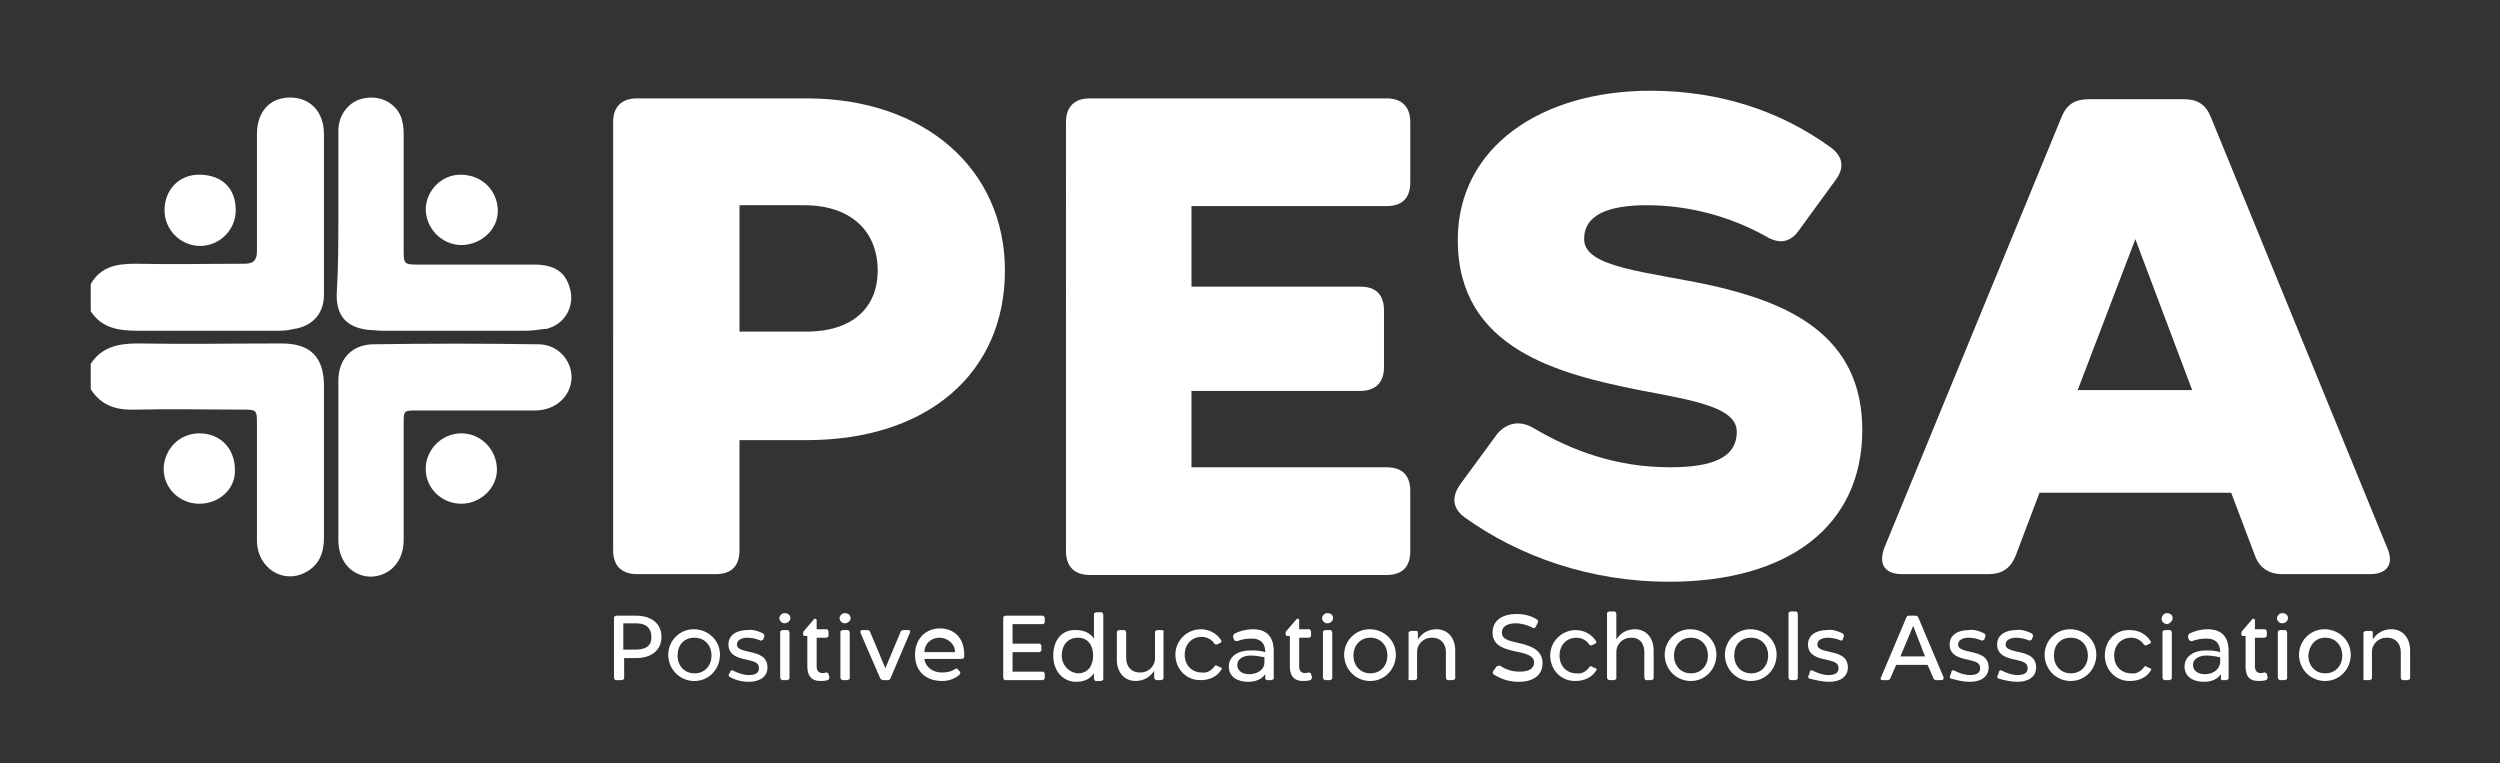
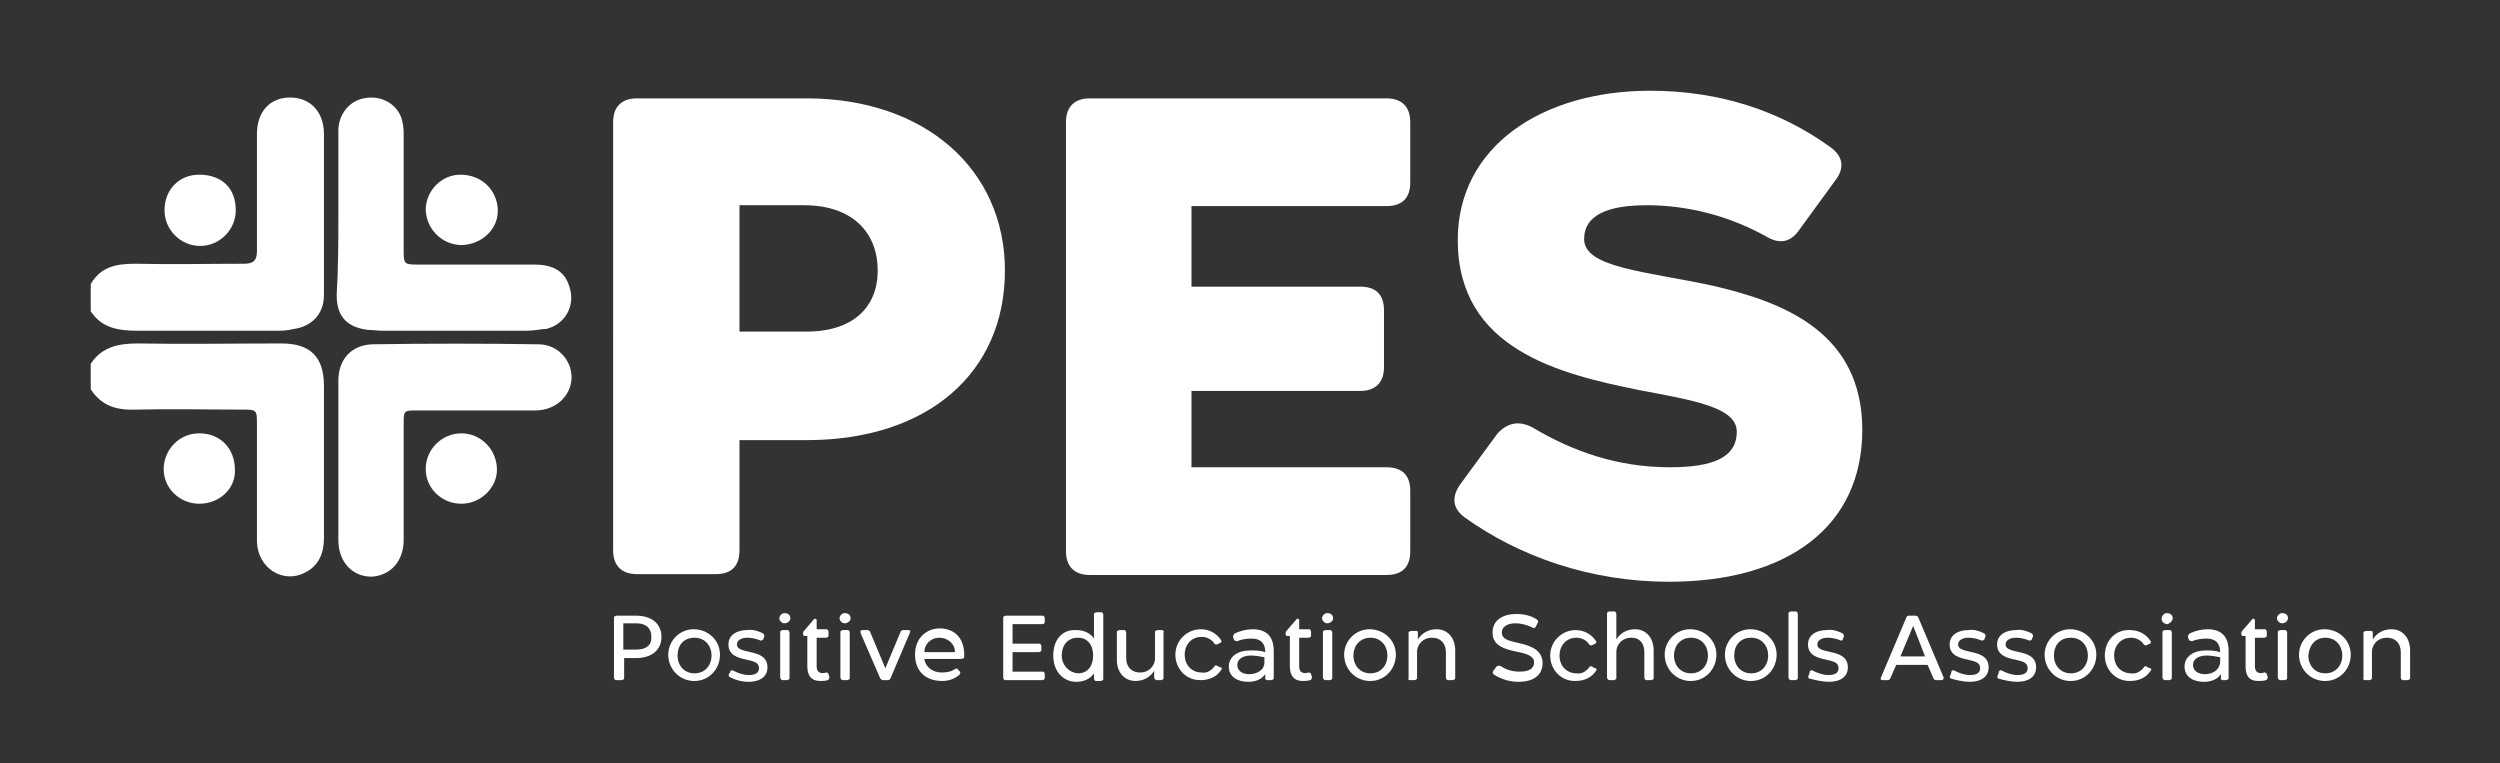
<svg xmlns="http://www.w3.org/2000/svg" version="1.1" id="Layer_1" x="0px" y="0px" viewBox="0 0 294.8 90" style="enable-background:new 0 0 294.8 90;" xml:space="preserve">
  <rect x="0" y="0" width="294.8" height="90" fill="#333333" stroke="none" />
  <style type="text/css">
	.st0{fill:#FFFFFF;}
</style>
  <g id="Layer_2_1_">
    <g id="Layer_1-2">
      <path class="st0" d="M103.5,31.9c0-4.4-2.9-7.7-8.7-7.7h-7.6v14.9h7.6C100.6,39.2,103.5,36.2,103.5,31.9 M118.5,31.9    c0,12-9,20-23.4,20h-7.9v13c0,1.8-0.9,2.8-2.8,2.8h-9.3c-1.8,0-2.8-1-2.8-2.8V14.4c0-1.8,1-2.8,2.8-2.8h20    C109.1,11.6,118.5,20,118.5,31.9" />
      <path class="st0" d="M140.5,33.8h19.9c1.8,0,2.8,0.9,2.8,2.8v6.7c0,1.8-1,2.8-2.8,2.8h-19.9v9h23c1.8,0,2.8,0.9,2.8,2.8v7.1    c0,1.8-0.9,2.8-2.8,2.8h-35c-1.8,0-2.8-1-2.8-2.8V14.4c0-1.8,1-2.8,2.8-2.8h35c1.8,0,2.8,1,2.8,2.8v7.1c0,1.8-0.9,2.8-2.8,2.8h-23    V33.8z" />
      <path class="st0" d="M180.7,50.4c4.7,2.8,10,4.7,16.2,4.7c5,0,7.9-1.1,7.9-4.2c0-2.9-5.2-3.7-11.5-4.9    c-9.4-1.9-21.4-4.8-21.4-17.7c0-11,9.9-17.6,22.7-17.6c8.2,0,15.4,2.4,21.3,6.7c1.5,1.1,1.6,2.5,0.5,3.9l-4.3,5.9    c-1,1.4-2.3,1.6-3.8,0.7c-4.3-2.4-9.2-3.7-14.1-3.7c-4.5,0-7.4,1.1-7.4,4c0,3.4,7.4,3.8,15.2,5.5c8.7,2,17.6,5.7,17.6,17    c0,11.4-8.8,17.9-22.8,17.9c-9.3,0-17.7-3-24.1-7.6c-1.5-1.1-1.5-2.5-0.5-3.9l4.4-6C177.8,49.8,179.2,49.6,180.7,50.4" />
-       <path class="st0" d="M258.5,46l-6.7-17.8L245,46H258.5z M279.5,67.7h-10.4c-1.6,0-2.7-0.8-3.2-2.2l-2.8-7.4h-22.6l-2.8,7.4    c-0.6,1.5-1.6,2.2-3.2,2.2h-10.2c-2.1,0-2.8-1.2-2.1-3.1l20.9-50.8c0.6-1.5,1.6-2.1,3.2-2.1h11.2c1.6,0,2.6,0.6,3.2,2.1l20.8,50.8    C282.3,66.4,281.6,67.7,279.5,67.7" />
      <path class="st0" d="M10.7,33.5c1.2-2.1,3.1-2.4,5.3-2.4c4.3,0.1,8.5,0,12.8,0c1.1,0,1.5-0.4,1.5-1.5c0-4.6,0-9.2,0-13.8    c0-2.6,1.5-4.3,3.9-4.3s4,1.7,4,4.3c0,6.3,0,12.7,0,19c0,2.2-1.4,3.7-3.6,4C33.8,39,33.2,39,32.5,39c-5.4,0-10.8,0-16.3,0    c-2.2,0-4.2-0.3-5.5-2.3L10.7,33.5z" />
      <path class="st0" d="M10.7,42.9c1.3-2,3.3-2.4,5.5-2.4c5.7,0.1,11.3,0,17,0c3.4,0,5,1.6,5,5c0,6,0,12,0,18c0,1.7-0.6,3.2-2.2,4    c-2.6,1.4-5.6-0.5-5.7-3.6c0-4.6,0-9.2,0-13.8c0-1.8,0-1.8-1.8-1.8c-4.2,0-8.3-0.1-12.4,0c-2.3,0.1-4.1-0.4-5.4-2.4V42.9z" />
      <path class="st0" d="M39.9,25.2c0-3.3,0-6.5,0-9.8c0-1.9,1.3-3.5,3-3.8c1.9-0.4,3.7,0.5,4.4,2.2c0.2,0.6,0.3,1.3,0.3,1.9    c0,4.5,0,9.1,0,13.6c0,1.9,0,1.9,1.9,1.9c4.5,0,9,0,13.5,0c2.4,0,3.7,0.9,4.2,2.8c0.6,2-0.5,4.1-2.5,4.7c-0.2,0.1-0.4,0.1-0.6,0.1    c-0.7,0.1-1.4,0.2-2.1,0.2c-5.6,0-11.2,0-16.9,0c-0.6,0-1.2-0.1-1.7-0.1c-2.5-0.3-3.7-1.6-3.7-4.1C39.9,31.5,39.9,28.4,39.9,25.2    L39.9,25.2z" />
      <path class="st0" d="M39.9,54.4c0-3.2,0-6.3,0-9.5c0-2.5,1.5-4.2,4-4.3c6.5-0.1,13.1-0.1,19.6,0c2.2,0,3.9,1.8,3.9,3.9    c0,0,0,0.1,0,0.1c-0.1,2.1-1.8,3.7-4.1,3.8c-4.7,0-9.4,0-14.1,0c-1.6,0-1.6,0-1.6,1.6c0,4.6,0,9.1,0,13.7c0,2.5-1.6,4.2-3.8,4.3    c-2.3,0-3.9-1.8-3.9-4.3C39.9,60.7,39.9,57.5,39.9,54.4" />
      <path class="st0" d="M27.8,24.8c0,2.3-1.9,4.2-4.2,4.2c-2.3,0-4.2-1.9-4.2-4.2c0,0,0,0,0,0c0-2.5,1.8-4.3,4.3-4.2    S27.8,22.2,27.8,24.8" />
      <path class="st0" d="M54.3,20.6c2.5,0,4.3,1.8,4.4,4.1s-1.9,4.2-4.4,4.2c-2.3-0.1-4.1-2-4.1-4.3C50.3,22.4,52.1,20.6,54.3,20.6" />
      <path class="st0" d="M54.4,59.4c-2.3,0-4.2-1.8-4.2-4.1c0,0,0,0,0,0c0-2.3,1.9-4.2,4.2-4.2c0,0,0,0,0,0c2.3,0,4.2,1.9,4.2,4.3    C58.6,57.5,56.7,59.4,54.4,59.4" />
      <path class="st0" d="M23.5,59.4c-2.3,0-4.2-1.8-4.2-4.1c0,0,0-0.1,0-0.1c0.1-2.3,1.9-4.1,4.2-4.1c2.5,0,4.2,1.8,4.2,4.3    C27.8,57.6,25.9,59.4,23.5,59.4" />
      <path class="st0" d="M278.9,80.2h0.5c0.1,0,0.3-0.1,0.3-0.2c0,0,0-0.1,0-0.1v-3c0-1,0.8-1.7,1.7-1.7c0,0,0.1,0,0.1,0    c0.9,0,1.6,0.6,1.6,1.7v3c0,0.1,0.1,0.3,0.2,0.3c0,0,0.1,0,0.1,0h0.5c0.1,0,0.3-0.1,0.3-0.2c0,0,0-0.1,0-0.1v-3.2    c0-1.5-0.9-2.5-2.2-2.5c-0.9,0-1.7,0.4-2.2,1.2v-0.8c0-0.2-0.1-0.2-0.3-0.2h-0.5c-0.1,0-0.3,0.1-0.3,0.2c0,0,0,0,0,0.1v5.3    C278.6,80,278.7,80.2,278.9,80.2C278.9,80.2,278.9,80.2,278.9,80.2 M274.2,75.2c1.2,0,2,0.9,2,2.1c0,1.2-0.8,2.1-2,2.1    c-1.2,0-2-0.9-2-2.1C272.3,76.1,273,75.2,274.2,75.2 M274.2,80.3c1.7,0,3-1.4,3-3.1c0-1.7-1.4-3-3.1-3c-1.7,0-3,1.4-3,3    c0,1.6,1.2,3,2.9,3.1C274.1,80.3,274.2,80.3,274.2,80.3 M268.9,80.2h0.5c0.1,0,0.3-0.1,0.3-0.2c0,0,0-0.1,0-0.1v-5.3    c0-0.1-0.1-0.3-0.2-0.3c0,0-0.1,0-0.1,0h-0.5c-0.1,0-0.3,0.1-0.3,0.2c0,0,0,0.1,0,0.1v5.3C268.6,80,268.7,80.2,268.9,80.2    C268.9,80.2,268.9,80.2,268.9,80.2 M269.8,72.9c0-0.4-0.3-0.6-0.7-0.6c-0.3,0-0.6,0.3-0.6,0.6s0.3,0.6,0.6,0.6    C269.5,73.5,269.8,73.2,269.8,72.9 M266.3,80.3c0.3,0,0.6,0,0.9-0.1c0.1,0,0.2-0.2,0.2-0.3c0,0,0,0,0-0.1l-0.1-0.3    c0-0.1-0.1-0.2-0.3-0.2c-0.6,0.2-1.1,0-1.1-0.7v-3.4h1.1c0.1,0,0.3-0.1,0.3-0.2c0,0,0-0.1,0-0.1v-0.4c0-0.1-0.1-0.3-0.2-0.3    c0,0-0.1,0-0.1,0h-1.1v-1.1c0-0.1-0.2-0.2-0.3-0.1l-1.2,1.4c-0.1,0.1-0.1,0.2-0.1,0.3v0.1c0,0.1,0.1,0.2,0.2,0.2h0.3v3.6    C264.8,79.8,265.3,80.3,266.3,80.3 M260,79.5c-0.8,0-1.4-0.4-1.4-1.1c0-0.7,0.7-1.1,1.6-1.1c0.5,0,1.1,0.1,1.6,0.2v0.6    C261.7,79.1,260.8,79.5,260,79.5 M262,80.2h0.5c0.1,0,0.3-0.1,0.3-0.2c0,0,0,0,0-0.1v-3.1c0-1.7-0.8-2.6-2.5-2.6    c-0.7,0-1.5,0.2-2.1,0.5c-0.1,0.1-0.2,0.2-0.2,0.4l0.1,0.3c0,0.1,0.2,0.2,0.3,0.2c0,0,0,0,0.1,0c0.5-0.2,1.1-0.3,1.7-0.3    c1.1,0,1.6,0.6,1.6,1.6c-0.6-0.2-1.2-0.2-1.7-0.2c-1.4,0-2.5,0.7-2.5,1.9c0,1.2,1,1.8,2.3,1.8c0.7,0,1.5-0.2,2-0.9v0.5    C261.8,80,261.9,80.1,262,80.2C262,80.2,262,80.2,262,80.2 M255.3,80.2h0.5c0.1,0,0.3-0.1,0.3-0.2c0,0,0-0.1,0-0.1v-5.3    c0-0.1-0.1-0.3-0.2-0.3c0,0-0.1,0-0.1,0h-0.5c-0.1,0-0.3,0.1-0.3,0.2c0,0,0,0.1,0,0.1v5.3C255,80,255.1,80.2,255.3,80.2    C255.2,80.2,255.3,80.2,255.3,80.2 M256.2,72.9c0-0.4-0.3-0.6-0.7-0.6c0,0,0,0,0,0c-0.3,0-0.6,0.3-0.6,0.7c0,0.3,0.3,0.6,0.7,0.6    C255.9,73.5,256.2,73.2,256.2,72.9 M248.2,77.3c0,1.6,1.2,3,2.9,3c0,0,0.1,0,0.1,0c1,0,1.9-0.4,2.4-1.2c0.1-0.1,0.1-0.2,0-0.3    c0,0,0,0-0.1,0l-0.4-0.2c-0.1-0.1-0.3,0-0.3,0.1c-0.4,0.5-0.9,0.8-1.5,0.7c-1.1,0-2-0.8-2-2.1c0-1.2,0.8-2.1,2-2.1    c0.6,0,1.2,0.3,1.5,0.8c0.1,0.1,0.2,0.1,0.3,0.1l0.4-0.2c0.1,0,0.2-0.2,0.1-0.3c0,0,0,0,0,0c-0.5-0.8-1.4-1.3-2.4-1.3    C249.5,74.2,248.2,75.5,248.2,77.3C248.2,77.2,248.2,77.2,248.2,77.3 M244.2,75.2c1.2,0,2,0.9,2,2.1c0,1.2-0.8,2.1-2,2.1    c-1.2,0-2-0.9-2-2.1C242.2,76.1,242.9,75.2,244.2,75.2 M244.2,80.3c1.7,0,3-1.4,3-3.1s-1.4-3-3.1-3c-1.7,0-3,1.4-3,3    c0,1.6,1.2,3,2.9,3.1C244,80.3,244.1,80.3,244.2,80.3 M237.9,80.4c1.3,0,2.2-0.6,2.2-1.7c0-1.3-1.1-1.6-2-1.8    c-0.8-0.2-1.6-0.3-1.6-0.9c0-0.6,0.7-0.8,1.2-0.8c0.5,0,1,0.1,1.5,0.3c0.1,0.1,0.3,0,0.4-0.1c0,0,0,0,0,0l0.1-0.3    c0.1-0.1,0-0.3-0.1-0.4c-0.6-0.3-1.2-0.5-1.9-0.4c-1.1,0-2.2,0.5-2.2,1.7c0,1.3,1.2,1.6,2.2,1.8c0.8,0.2,1.4,0.3,1.4,1    c0,0.6-0.5,0.8-1.2,0.8c-0.6,0-1.2-0.2-1.8-0.5c-0.1-0.1-0.3-0.1-0.4,0.1c0,0,0,0,0,0.1l-0.1,0.3c-0.1,0.1-0.1,0.3,0,0.4    c0,0,0,0,0,0C236.3,80.2,237.1,80.4,237.9,80.4 M232.3,80.4c1.3,0,2.2-0.6,2.2-1.7c0-1.3-1.1-1.6-2-1.8c-0.8-0.2-1.6-0.3-1.6-0.9    c0-0.6,0.7-0.8,1.2-0.8c0.5,0,1,0.1,1.5,0.3c0.1,0.1,0.3,0,0.4-0.1c0,0,0,0,0,0l0.1-0.3c0.1-0.1,0-0.3-0.1-0.4    c-0.6-0.3-1.2-0.5-1.9-0.4c-1.1,0-2.2,0.5-2.2,1.7c0,1.3,1.2,1.6,2.2,1.8c0.8,0.2,1.4,0.3,1.4,1c0,0.6-0.5,0.8-1.2,0.8    c-0.6,0-1.2-0.2-1.8-0.5c-0.1-0.1-0.3-0.1-0.4,0.1c0,0,0,0,0,0.1l-0.1,0.3c-0.1,0.1-0.1,0.3,0,0.4c0,0,0,0,0,0    C230.7,80.2,231.5,80.4,232.3,80.4 M224.1,77.4l1.5-3.6l1.4,3.6H224.1z M229.2,79.9l-3-7.1c0-0.1-0.2-0.2-0.3-0.2h-0.8    c-0.1,0-0.3,0.1-0.3,0.2l-3,7.1c-0.1,0.2,0,0.3,0.2,0.3h0.6c0.1,0,0.3-0.1,0.3-0.2l0.7-1.6h3.7L228,80c0,0.1,0.2,0.2,0.3,0.2h0.6    C229.1,80.2,229.2,80.1,229.2,79.9 M215.7,80.4c1.3,0,2.2-0.6,2.2-1.7c0-1.3-1.1-1.6-2-1.8c-0.8-0.2-1.6-0.3-1.6-0.9    c0-0.6,0.7-0.8,1.2-0.8c0.5,0,1,0.1,1.5,0.3c0.1,0.1,0.3,0,0.3-0.1c0,0,0,0,0,0l0.1-0.3c0.1-0.1,0-0.3-0.1-0.4    c-0.6-0.3-1.2-0.5-1.9-0.4c-1.1,0-2.2,0.5-2.2,1.7c0,1.3,1.2,1.6,2.2,1.8c0.8,0.2,1.4,0.3,1.4,1c0,0.6-0.5,0.8-1.2,0.8    c-0.6,0-1.2-0.2-1.8-0.5c-0.1-0.1-0.3-0.1-0.4,0.1c0,0,0,0,0,0.1l-0.1,0.3c-0.1,0.1-0.1,0.3,0,0.4c0,0,0,0,0,0    C214.1,80.2,214.9,80.4,215.7,80.4 M211.2,80.2h0.5c0.1,0,0.3-0.1,0.3-0.2c0,0,0-0.1,0-0.1v-7.5c0-0.1-0.1-0.3-0.2-0.3    c0,0,0,0-0.1,0h-0.5c-0.1,0-0.3,0.1-0.3,0.2c0,0,0,0,0,0.1v7.5C210.9,80,211,80.2,211.2,80.2C211.1,80.2,211.1,80.2,211.2,80.2     M206.5,75.2c1.2,0,2,0.9,2,2.1s-0.8,2.1-2,2.1c-1.2,0-2-0.9-2-2.1S205.2,75.2,206.5,75.2 M206.5,80.3c1.7,0,3-1.4,3-3.1    c0-1.7-1.4-3-3.1-3c-1.7,0-3,1.4-3,3c0,1.6,1.2,3,2.9,3.1C206.4,80.3,206.4,80.3,206.5,80.3 M199.4,75.2c1.2,0,2,0.9,2,2.1    c0,1.2-0.8,2.1-2,2.1c-1.2,0-2-0.9-2-2.1C197.4,76.1,198.2,75.2,199.4,75.2 M199.4,80.3c1.7,0,3-1.4,3-3.1c0-1.7-1.4-3-3.1-3    c-1.7,0-3,1.4-3,3c0,1.6,1.2,3,2.9,3.1C199.3,80.3,199.4,80.3,199.4,80.3 M189.8,80.2h0.5c0.1,0,0.3-0.1,0.3-0.2c0,0,0-0.1,0-0.1    v-3c0-1,0.8-1.7,1.7-1.7c0,0,0.1,0,0.1,0c0.9,0,1.5,0.6,1.5,1.7v3c0,0.1,0.1,0.3,0.2,0.3c0,0,0.1,0,0.1,0h0.5    c0.1,0,0.3-0.1,0.3-0.2c0,0,0-0.1,0-0.1v-3.2c0-1.5-0.9-2.5-2.2-2.5c-0.9,0-1.7,0.4-2.2,1.2v-3c0-0.1-0.1-0.3-0.2-0.3    c0,0-0.1,0-0.1,0h-0.5c-0.1,0-0.3,0.1-0.3,0.2c0,0,0,0.1,0,0.1v7.5C189.5,80,189.6,80.2,189.8,80.2    C189.8,80.2,189.8,80.2,189.8,80.2 M182.8,77.3c0,1.6,1.2,3,2.9,3c0,0,0.1,0,0.1,0c1,0,1.9-0.4,2.4-1.2c0.1-0.1,0.1-0.2,0-0.3    c0,0,0,0-0.1,0l-0.4-0.2c-0.1-0.1-0.3,0-0.3,0.1c-0.4,0.5-0.9,0.8-1.5,0.7c-1.1,0-2-0.8-2-2.1c0-1.2,0.8-2.1,2-2.1    c0.6,0,1.2,0.3,1.5,0.8c0.1,0.1,0.2,0.1,0.3,0.1l0.4-0.2c0.1,0,0.2-0.2,0.1-0.3c0,0,0,0,0,0c-0.5-0.8-1.4-1.3-2.4-1.3    c-1.6,0-3,1.3-3,3C182.8,77.2,182.8,77.2,182.8,77.3 M176.4,78.7l-0.3,0.4c-0.1,0.1-0.1,0.3,0,0.4c0,0,0,0,0,0    c0.9,0.6,1.9,0.9,3,0.9c1.6,0,2.8-0.7,2.8-2.2c0-1.5-1.3-2-2.5-2.3c-1.2-0.3-2.3-0.4-2.3-1.3c0-0.8,0.8-1.1,1.6-1.1    c0.7,0,1.4,0.2,2,0.5c0.1,0.1,0.3,0.1,0.4-0.1l0.2-0.4c0.1-0.1,0.1-0.3,0-0.4c0,0,0,0,0,0c-0.7-0.5-1.6-0.7-2.5-0.7    c-1.4,0-2.8,0.6-2.8,2.2c0,1.7,1.7,2,3.1,2.3c1,0.2,1.8,0.5,1.8,1.2c0,0.8-0.7,1.1-1.7,1.1c-0.8,0-1.6-0.2-2.3-0.7    C176.7,78.5,176.5,78.5,176.4,78.7C176.4,78.7,176.4,78.7,176.4,78.7 M166.3,80.2h0.5c0.1,0,0.3-0.1,0.3-0.2c0,0,0-0.1,0-0.1v-3    c0-1,0.8-1.7,1.7-1.7c0,0,0.1,0,0.1,0c0.9,0,1.6,0.6,1.6,1.7v3c0,0.1,0.1,0.3,0.2,0.3c0,0,0.1,0,0.1,0h0.5c0.1,0,0.3-0.1,0.3-0.2    c0,0,0-0.1,0-0.1v-3.2c0-1.5-0.9-2.5-2.2-2.5c-0.9,0-1.7,0.4-2.2,1.2v-0.8c0-0.2-0.1-0.2-0.3-0.2h-0.5c-0.1,0-0.3,0.1-0.3,0.2    c0,0,0,0.1,0,0.1v5.3C166,80.1,166.1,80.2,166.3,80.2C166.2,80.2,166.3,80.2,166.3,80.2 M161.6,75.2c1.2,0,2,0.9,2,2.1    c0,1.2-0.8,2.1-2,2.1c-1.2,0-2-0.9-2-2.1C159.6,76.1,160.4,75.2,161.6,75.2 M161.6,80.3c1.7,0,3-1.4,3-3.1s-1.4-3-3.1-3    c-1.7,0-3,1.4-3,3c0,1.6,1.2,3,2.9,3.1C161.5,80.3,161.6,80.3,161.6,80.3 M156.3,80.2h0.5c0.1,0,0.3-0.1,0.3-0.2c0,0,0-0.1,0-0.1    v-5.3c0-0.1-0.1-0.3-0.2-0.3c0,0,0,0-0.1,0h-0.5c-0.1,0-0.3,0.1-0.3,0.2c0,0,0,0,0,0.1v5.3C156,80,156.1,80.2,156.3,80.2    C156.2,80.2,156.3,80.2,156.3,80.2 M157.2,72.9c0-0.4-0.3-0.6-0.7-0.6c-0.3,0-0.6,0.3-0.6,0.6c0,0.3,0.3,0.6,0.6,0.6    C156.9,73.5,157.2,73.2,157.2,72.9 M153.6,80.3c0.3,0,0.6,0,0.9-0.1c0.1,0,0.2-0.2,0.2-0.3c0,0,0,0,0-0.1l-0.1-0.3    c0-0.1-0.1-0.2-0.3-0.2c-0.6,0.2-1.1,0-1.1-0.7v-3.4h1.1c0.1,0,0.3-0.1,0.3-0.2c0,0,0,0,0-0.1v-0.4c0-0.1-0.1-0.3-0.2-0.3    c0,0,0,0-0.1,0h-1.1v-1.1c0-0.1-0.2-0.2-0.3-0.1l-1.2,1.4c-0.1,0.1-0.1,0.2-0.1,0.3v0.1c0,0.1,0.1,0.2,0.2,0.2h0.3v3.6    C152.1,79.8,152.7,80.3,153.6,80.3 M147.3,79.5c-0.8,0-1.4-0.4-1.4-1.1c0-0.7,0.7-1.1,1.6-1.1c0.5,0,1.1,0.1,1.6,0.2v0.6    C149.1,79.1,148.1,79.5,147.3,79.5 M149.4,80.2h0.5c0.1,0,0.3-0.1,0.3-0.2c0,0,0,0,0-0.1v-3.1c0-1.7-0.8-2.6-2.5-2.6    c-0.7,0-1.5,0.2-2.1,0.5c-0.1,0.1-0.2,0.2-0.2,0.4l0.1,0.3c0,0.1,0.2,0.2,0.3,0.2c0,0,0,0,0.1,0c0.5-0.2,1.1-0.3,1.7-0.3    c1.1,0,1.6,0.6,1.6,1.6c-0.6-0.2-1.2-0.2-1.8-0.2c-1.4,0-2.5,0.7-2.5,1.9c0,1.2,1,1.8,2.3,1.8c0.7,0,1.5-0.2,2-0.9v0.5    C149.1,80,149.2,80.1,149.4,80.2C149.4,80.2,149.4,80.2,149.4,80.2 M138.6,77.2c0,1.6,1.2,3,2.9,3c0,0,0.1,0,0.1,0    c1,0,1.9-0.4,2.4-1.2c0.1-0.1,0.1-0.2,0-0.3c0,0,0,0-0.1,0l-0.4-0.2c-0.1-0.1-0.3,0-0.3,0.1c-0.4,0.5-0.9,0.8-1.5,0.7    c-1.1,0-2-0.8-2-2.1c0-1.2,0.8-2.1,2-2.1c0.6,0,1.2,0.3,1.5,0.8c0.1,0.1,0.2,0.1,0.3,0.1l0.4-0.2c0.1,0,0.2-0.2,0.1-0.3    c0,0,0,0,0,0c-0.5-0.8-1.4-1.3-2.4-1.3C140,74.2,138.6,75.5,138.6,77.2C138.6,77.2,138.6,77.2,138.6,77.2 M137,74.3h-0.5    c-0.1,0-0.3,0.1-0.3,0.2c0,0,0,0,0,0.1v3c0,1-0.8,1.7-1.7,1.7c0,0-0.1,0-0.1,0c-0.9,0-1.6-0.6-1.6-1.7v-3c0-0.1-0.1-0.3-0.2-0.3    c0,0-0.1,0-0.1,0H132c-0.1,0-0.3,0.1-0.3,0.2c0,0,0,0,0,0.1v3.2c0,1.5,0.9,2.5,2.2,2.5c0.9,0,1.7-0.4,2.2-1.2v0.8    c0,0.1,0.1,0.2,0.2,0.3c0,0,0,0,0.1,0h0.5c0.1,0,0.3-0.1,0.3-0.2c0,0,0,0,0-0.1v-5.3C137.3,74.5,137.2,74.3,137,74.3    C137,74.3,137,74.3,137,74.3 M125.2,77.3c0-1.2,0.7-2.1,1.9-2.1c1.2,0,1.8,0.9,1.8,2.1s-0.6,2.1-1.8,2.1    C126,79.3,125.2,78.4,125.2,77.3 M124.2,77.3c0,1.9,1.2,3.1,2.7,3.1c1,0,1.7-0.4,2.1-1v0.6c0,0.1,0.1,0.3,0.2,0.3c0,0,0,0,0.1,0    h0.5c0.1,0,0.3-0.1,0.3-0.2c0,0,0,0,0-0.1v-7.5c0-0.1-0.1-0.3-0.2-0.3c0,0,0,0-0.1,0h-0.5c-0.1,0-0.3,0.1-0.3,0.2c0,0,0,0,0,0.1    v2.8c-0.4-0.6-1.1-1-2.1-1C125.3,74.2,124.2,75.4,124.2,77.3 M119.4,73.6h3.5c0.1,0,0.3-0.1,0.3-0.2c0,0,0-0.1,0-0.1v-0.4    c0-0.1-0.1-0.3-0.2-0.3c0,0-0.1,0-0.1,0h-4.3c-0.1,0-0.3,0.1-0.3,0.2c0,0,0,0.1,0,0.1v7c0,0.1,0.1,0.3,0.2,0.3c0,0,0.1,0,0.1,0    h4.3c0.1,0,0.3-0.1,0.3-0.2c0,0,0-0.1,0-0.1v-0.4c0-0.1-0.1-0.3-0.2-0.3c0,0-0.1,0-0.1,0h-3.5v-2.3h3.1c0.1,0,0.3-0.1,0.3-0.2    c0,0,0,0,0-0.1v-0.4c0-0.1-0.1-0.3-0.2-0.3c0,0,0,0-0.1,0h-3.1L119.4,73.6z M110.8,75.2c0.9,0,1.8,0.7,1.8,1.6c0,0,0,0.1,0,0.1    H109C109,76,109.7,75.2,110.8,75.2C110.7,75.2,110.8,75.2,110.8,75.2 M111.1,80.3c0.7,0,1.4-0.2,2-0.7c0.1-0.1,0.2-0.3,0.1-0.4    c0,0,0,0,0,0L113,79c-0.1-0.2-0.2-0.2-0.4-0.1c-0.4,0.3-1,0.4-1.5,0.4c-1.3,0-2-0.8-2.1-1.6h4.4c0.1,0,0.3-0.1,0.3-0.2    c0,0,0,0,0-0.1c0-0.1,0-0.1,0-0.2c0-2-1.2-3.1-2.9-3.1c-1.4,0-2.9,1-2.9,3.1C107.9,79.1,109.1,80.3,111.1,80.3 M101.5,74.7    l2.3,5.3c0.1,0.1,0.2,0.2,0.3,0.2h0.6c0.1,0,0.3-0.1,0.3-0.2l2.3-5.4c0.1-0.2,0-0.3-0.2-0.3h-0.6c-0.1,0-0.3,0.1-0.3,0.2l-1.8,4.3    l-1.8-4.3c0-0.1-0.2-0.2-0.3-0.2h-0.6C101.5,74.3,101.4,74.4,101.5,74.7 M99.4,80.2h0.5c0.1,0,0.3-0.1,0.3-0.2c0,0,0-0.1,0-0.1    v-5.3c0-0.1-0.1-0.3-0.2-0.3c0,0,0,0-0.1,0h-0.5c-0.1,0-0.3,0.1-0.3,0.2c0,0,0,0,0,0.1v5.3C99.1,80,99.2,80.2,99.4,80.2    C99.4,80.2,99.4,80.2,99.4,80.2 M100.3,72.9c0-0.4-0.3-0.6-0.7-0.6c-0.3,0-0.6,0.3-0.6,0.6c0,0.3,0.3,0.6,0.6,0.6    C100,73.5,100.3,73.2,100.3,72.9 M96.7,80.3c0.3,0,0.6,0,0.9-0.1c0.1,0,0.2-0.2,0.2-0.3c0,0,0,0,0-0.1l-0.1-0.3    c0-0.1-0.1-0.2-0.3-0.2c-0.6,0.2-1.1,0-1.1-0.7v-3.4h1.1c0.1,0,0.3-0.1,0.3-0.2c0,0,0,0,0-0.1v-0.4c0-0.1-0.1-0.3-0.2-0.3    c0,0,0,0-0.1,0h-1.1v-1.1c0-0.1-0.2-0.2-0.3-0.1l-1.2,1.4c-0.1,0.1-0.1,0.2-0.1,0.3v0.1c0,0.1,0.1,0.2,0.2,0.2h0.3v3.6    C95.2,79.8,95.8,80.3,96.7,80.3 M92.3,80.2h0.5c0.1,0,0.3-0.1,0.3-0.2c0,0,0-0.1,0-0.1v-5.3c0-0.1-0.1-0.3-0.2-0.3c0,0,0,0-0.1,0    h-0.5c-0.1,0-0.3,0.1-0.3,0.2c0,0,0,0,0,0.1v5.3C92,80,92.1,80.2,92.3,80.2C92.2,80.2,92.2,80.2,92.3,80.2 M93.2,72.9    c0-0.4-0.3-0.6-0.7-0.6c-0.3,0-0.6,0.3-0.6,0.6c0,0.3,0.3,0.6,0.6,0.6C92.9,73.5,93.2,73.2,93.2,72.9 M88.3,80.4    c1.3,0,2.2-0.6,2.2-1.7c0-1.3-1.1-1.6-2-1.8c-0.8-0.2-1.6-0.3-1.6-0.9c0-0.6,0.7-0.8,1.2-0.8c0.5,0,1,0.1,1.5,0.3    c0.1,0.1,0.3,0,0.4-0.1c0,0,0,0,0,0l0.1-0.3c0.1-0.1,0-0.3-0.1-0.4c-0.6-0.3-1.2-0.5-1.9-0.4c-1.1,0-2.2,0.5-2.2,1.7    c0,1.3,1.2,1.6,2.2,1.8c0.8,0.2,1.4,0.3,1.4,1c0,0.6-0.5,0.8-1.2,0.8c-0.6,0-1.2-0.2-1.8-0.5c-0.1-0.1-0.3-0.1-0.4,0.1    c0,0,0,0,0,0.1L86,79.4c-0.1,0.1-0.1,0.3,0,0.4c0,0,0,0,0,0C86.7,80.2,87.5,80.4,88.3,80.4 M81.9,75.2c1.2,0,2,0.9,2,2.1    s-0.8,2.1-2,2.1s-2-0.9-2-2.1S80.6,75.2,81.9,75.2 M81.9,80.3c1.7,0,3-1.4,3-3.1c0-1.7-1.4-3-3.1-3c-1.7,0-3,1.4-3,3    c0,1.6,1.2,3,2.9,3.1C81.7,80.3,81.8,80.3,81.9,80.3 M75,76.6h-1.5v-3.1H75c1.3,0,1.8,0.7,1.8,1.5C76.9,76,76.3,76.6,75,76.6     M75,72.6h-2.3c-0.1,0-0.3,0.1-0.3,0.2c0,0,0,0.1,0,0.1v7c0,0.1,0.1,0.3,0.2,0.3c0,0,0.1,0,0.1,0h0.6c0.1,0,0.3-0.1,0.3-0.2    c0,0,0-0.1,0-0.1v-2.3H75c1.9,0,3-1,3-2.5C78,73.6,76.9,72.6,75,72.6" />
    </g>
  </g>
</svg>